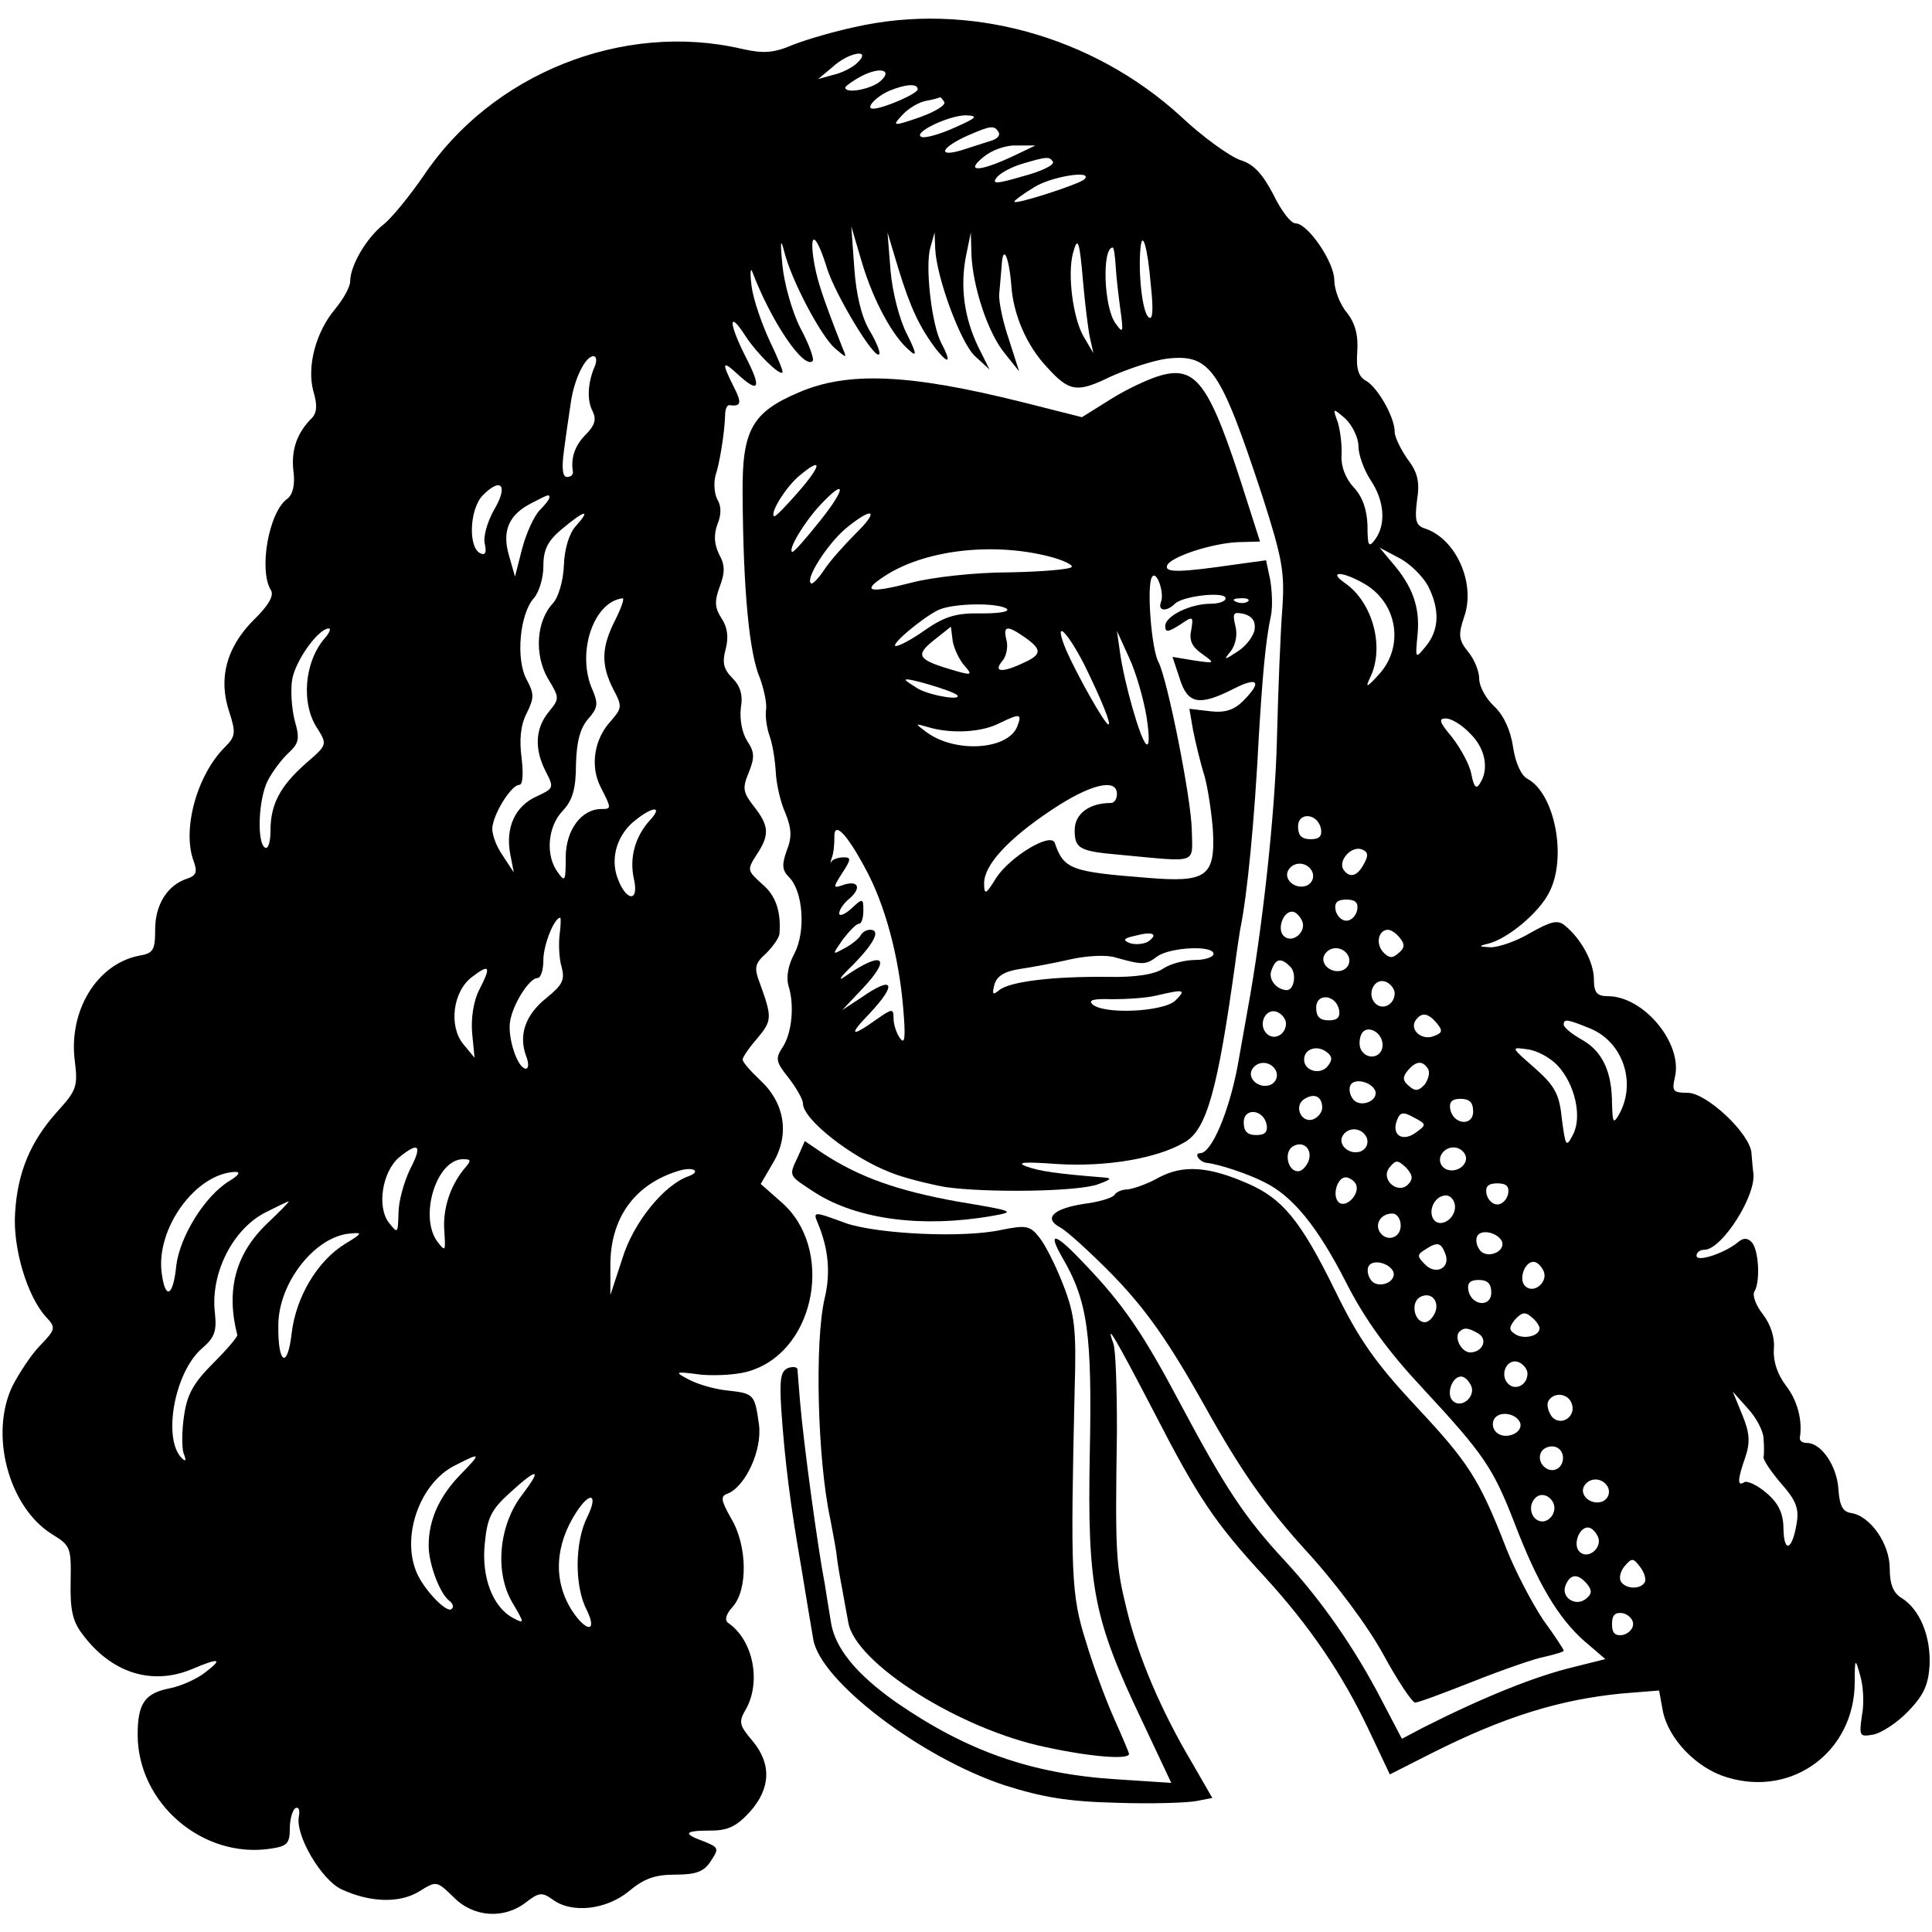
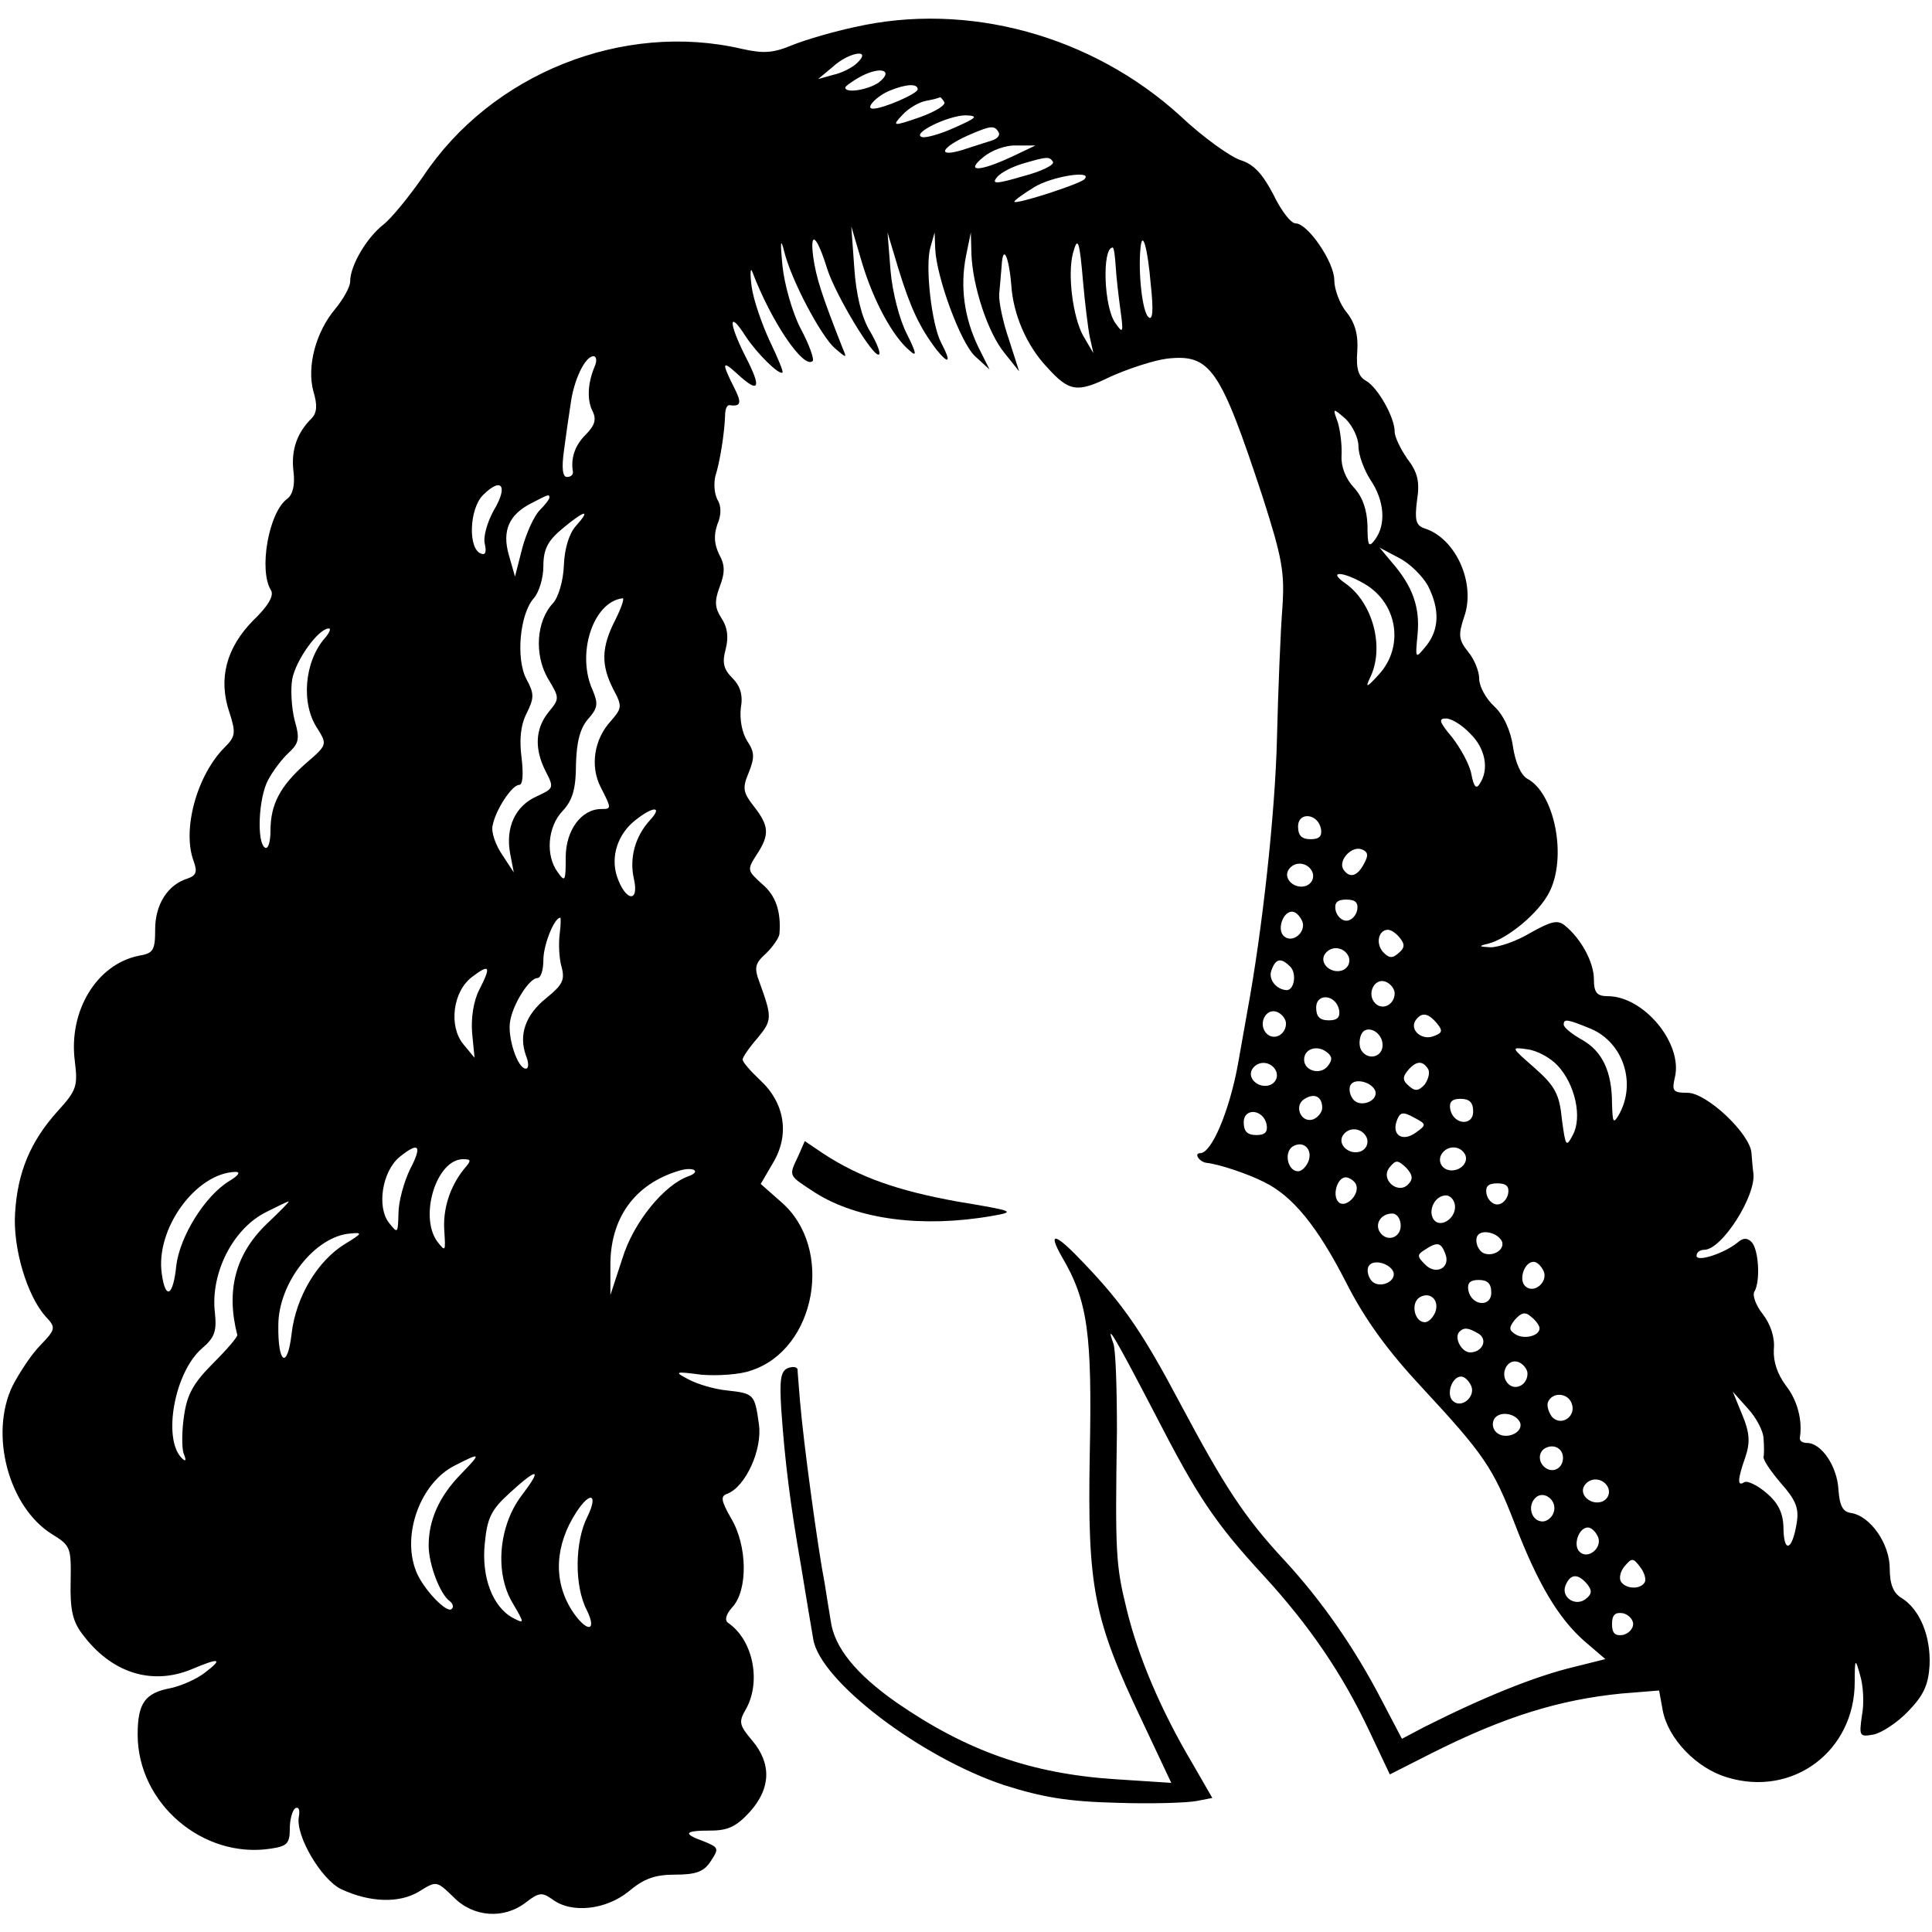
<svg xmlns="http://www.w3.org/2000/svg" version="1.0" width="320pt" height="320pt" viewBox="0 0 320 320" preserveAspectRatio="xMidYMid meet">
  <g transform="translate(0,320) scale(0.1,-0.1)" fill="#000000" stroke="none">
    <path d="M1415 3155 c-33 -7 -78 -20 -101 -29 -33 -14 -49 -15 -85 -7 -197 46 -415 -41 -528 -211 -23 -33 -52 -69 -66 -80 -28 -22 -55 -68 -55 -94 0 -9 -11 -29 -25 -46 -32 -38 -47 -95 -36 -136 7 -23 6 -36 -3 -45 -24 -24 -34 -52 -30 -87 3 -23 -1 -39 -10 -46 -31 -22 -48 -119 -27 -152 5 -9 -5 -26 -30 -50 -44 -45 -58 -96 -39 -152 11 -34 10 -40 -8 -58 -46 -46 -71 -137 -51 -189 6 -17 4 -23 -10 -28 -33 -10 -54 -43 -54 -84 0 -35 -3 -40 -27 -44 -70 -14 -117 -92 -106 -175 5 -41 3 -48 -29 -83 -44 -49 -66 -100 -70 -168 -4 -58 20 -138 51 -172 17 -18 16 -21 -9 -47 -15 -15 -35 -46 -46 -67 -39 -80 -7 -201 65 -246 31 -19 32 -22 31 -79 -1 -45 3 -65 19 -86 48 -65 115 -86 181 -59 47 20 53 18 23 -5 -14 -11 -39 -22 -57 -26 -43 -8 -55 -25 -55 -77 0 -114 108 -206 220 -189 27 4 32 8 32 33 0 15 4 30 9 34 6 3 8 -3 6 -14 -6 -31 37 -104 70 -120 47 -22 96 -24 129 -4 29 18 29 18 57 -9 33 -34 84 -37 120 -9 22 17 27 17 44 5 32 -24 89 -17 126 13 25 21 43 28 77 28 35 0 48 5 59 22 14 21 14 23 -11 33 -36 13 -33 18 11 18 29 0 43 7 65 31 35 39 36 80 4 118 -22 26 -23 31 -10 53 25 46 11 114 -30 142 -6 4 -4 14 7 26 26 28 25 102 -2 147 -17 30 -18 37 -6 41 30 12 58 73 52 115 -7 50 -8 51 -53 56 -20 2 -48 10 -63 18 -25 13 -24 14 21 8 26 -2 63 0 82 7 108 35 138 203 50 279 l-34 30 21 36 c27 46 19 98 -22 136 -16 15 -29 30 -29 34 0 4 11 20 25 36 24 29 24 34 3 92 -9 24 -8 31 11 48 11 11 21 25 22 32 3 37 -6 64 -29 83 -24 22 -25 23 -9 48 22 33 21 48 -4 80 -18 23 -20 30 -9 56 10 25 10 34 -2 52 -9 14 -13 36 -11 55 4 22 -1 37 -14 50 -15 15 -17 26 -11 48 5 20 3 36 -7 51 -11 17 -12 28 -3 52 9 24 9 36 -1 54 -8 17 -9 31 -3 49 7 16 7 31 0 42 -5 10 -6 27 -3 39 7 21 15 70 16 100 0 10 3 17 7 17 20 -3 21 4 7 31 -20 40 -19 44 7 20 36 -33 40 -23 12 31 -28 56 -27 76 1 32 19 -29 56 -65 61 -60 2 1 -8 25 -21 52 -13 28 -27 68 -30 90 -3 22 -2 33 1 25 31 -82 85 -162 100 -148 3 3 -6 28 -20 54 -14 27 -27 74 -30 104 -4 41 -3 47 3 23 12 -48 61 -140 84 -160 20 -17 20 -17 12 2 -35 89 -43 115 -48 149 -6 46 6 36 23 -19 14 -44 78 -150 86 -142 3 2 -4 20 -16 40 -13 22 -22 59 -25 103 l-5 69 18 -61 c19 -63 51 -122 79 -145 12 -11 11 -4 -5 28 -12 23 -24 69 -27 105 l-5 63 18 -60 c20 -65 35 -97 63 -134 21 -26 25 -21 8 11 -16 30 -27 128 -18 158 l7 25 1 -27 c2 -47 42 -156 66 -178 l24 -22 -19 38 c-23 48 -30 99 -20 150 l8 39 1 -36 c2 -53 27 -130 55 -164 l24 -30 -17 53 c-10 29 -17 63 -16 75 1 12 3 33 4 46 2 38 12 17 16 -31 3 -48 25 -100 59 -136 37 -41 50 -43 105 -16 29 13 71 27 94 30 72 8 88 -16 158 -228 33 -103 37 -126 33 -185 -3 -38 -7 -135 -9 -218 -3 -121 -24 -315 -49 -450 -2 -11 -9 -51 -16 -90 -14 -75 -43 -145 -62 -145 -11 0 -2 -14 10 -16 21 -2 71 -19 96 -32 47 -23 88 -73 136 -167 31 -61 69 -113 126 -174 102 -110 117 -132 153 -225 38 -99 72 -156 115 -194 l35 -30 -52 -13 c-63 -15 -148 -49 -249 -100 l-36 -19 -33 63 c-45 87 -100 166 -161 232 -67 72 -100 123 -173 260 -62 117 -94 164 -159 232 -48 51 -62 55 -37 11 43 -73 50 -128 46 -326 -4 -221 6 -273 86 -441 l49 -104 -92 6 c-140 9 -247 47 -363 127 -67 47 -103 91 -109 135 -4 23 -8 50 -10 62 -11 56 -35 231 -41 303 -2 25 -4 48 -4 52 -1 4 -8 5 -16 2 -12 -5 -14 -19 -11 -68 6 -87 15 -158 33 -261 8 -49 17 -103 20 -120 11 -69 178 -196 317 -242 63 -20 105 -27 186 -29 58 -2 117 0 132 3 l26 5 -34 59 c-51 86 -89 175 -108 254 -18 73 -19 93 -16 295 0 69 -2 135 -6 145 -14 39 4 8 68 -115 72 -140 100 -182 183 -272 74 -81 128 -160 172 -253 l35 -74 69 35 c121 61 213 89 315 99 l62 5 6 -33 c9 -47 56 -96 107 -111 109 -33 211 44 211 158 0 40 1 40 9 11 5 -16 7 -46 3 -66 -5 -35 -4 -36 19 -32 14 3 40 20 58 39 25 26 33 43 35 76 2 48 -16 92 -46 111 -14 8 -20 23 -20 49 0 41 -32 87 -64 92 -14 2 -19 12 -21 39 -2 38 -28 77 -52 77 -7 0 -12 3 -12 8 5 29 -4 63 -23 87 -14 19 -21 39 -20 60 2 19 -5 41 -18 58 -12 15 -18 32 -14 38 10 17 7 70 -5 82 -7 7 -14 7 -23 -1 -22 -18 -68 -33 -68 -22 0 6 6 10 13 10 29 0 87 91 81 128 -1 6 -2 21 -3 32 -2 32 -74 100 -106 100 -24 0 -26 3 -21 25 14 56 -51 135 -111 135 -18 0 -23 6 -23 28 0 28 -21 67 -48 89 -12 10 -23 7 -57 -12 -23 -14 -53 -24 -66 -24 -20 1 -21 2 -4 6 32 8 84 51 101 85 30 58 9 164 -36 188 -11 6 -20 27 -24 53 -4 28 -16 53 -31 67 -14 13 -25 33 -25 46 0 12 -8 32 -18 44 -16 20 -17 28 -7 58 20 56 -14 131 -66 147 -14 5 -16 14 -12 46 5 31 1 47 -16 69 -11 16 -21 36 -21 45 0 24 -28 73 -47 84 -13 7 -17 20 -15 48 2 27 -3 47 -17 65 -12 14 -21 39 -21 54 0 30 -44 94 -64 94 -8 0 -24 21 -37 48 -18 34 -32 50 -55 57 -17 6 -62 38 -99 73 -146 133 -352 190 -540 147z m5 -59 c-8 -8 -26 -17 -40 -20 l-25 -7 24 20 c27 25 66 31 41 7z m35 -33 c-18 -12 -55 -18 -55 -8 0 2 12 11 27 19 33 17 54 9 28 -11z m65 -11 c0 -7 -57 -32 -74 -32 -14 0 6 21 28 30 27 11 46 12 46 2z m44 -21 c3 -5 -15 -16 -40 -25 -46 -16 -47 -15 -29 4 9 10 27 21 39 23 11 2 22 5 23 6 1 0 4 -3 7 -8z m18 -42 c-24 -11 -49 -18 -55 -16 -18 6 44 36 73 36 21 -1 18 -4 -18 -20z m72 -8 c3 -5 -2 -11 -12 -14 -9 -3 -32 -10 -50 -16 -41 -12 -33 5 12 25 37 16 43 17 50 5z m21 -41 c-54 -25 -77 -25 -46 0 13 11 37 20 55 19 l31 0 -40 -19z m69 -8 c3 -5 -19 -16 -50 -24 -44 -13 -52 -13 -43 -2 6 8 26 18 43 23 41 12 44 12 50 3z m52 -29 c-8 -8 -116 -43 -116 -37 0 2 15 13 33 24 29 18 99 29 83 13z m-2 -171 c3 -34 8 -75 11 -90 l6 -27 -17 29 c-17 31 -26 101 -17 136 8 30 11 23 17 -48z m112 -3 c5 -45 3 -61 -4 -54 -10 9 -17 73 -13 114 3 32 12 0 17 -60z m-58 29 c1 -18 5 -51 8 -73 5 -36 4 -38 -8 -21 -20 26 -23 126 -5 126 2 0 4 -15 5 -32z m-863 -165 c-12 -28 -13 -57 -3 -75 6 -13 3 -23 -12 -38 -18 -18 -25 -39 -21 -62 0 -5 -4 -8 -10 -8 -7 0 -9 14 -5 43 3 23 8 58 11 77 5 40 24 80 38 80 5 0 6 -8 2 -17z m1265 -132 c0 -14 9 -39 20 -56 23 -34 26 -73 8 -98 -11 -15 -13 -12 -13 23 -1 26 -8 47 -23 63 -13 14 -21 34 -20 52 1 17 -2 41 -6 55 -9 25 -9 25 13 6 11 -11 21 -31 21 -45z m-1432 -106 c-11 -20 -18 -44 -15 -56 3 -13 1 -19 -6 -16 -22 7 -20 74 3 97 31 31 42 15 18 -25z m92 21 c0 -3 -7 -12 -16 -21 -9 -9 -22 -37 -29 -63 l-12 -47 -10 35 c-12 41 0 68 38 87 27 14 29 15 29 9z m44 -47 c-11 -12 -19 -37 -20 -65 -1 -26 -9 -53 -18 -63 -28 -30 -31 -85 -9 -124 20 -33 20 -34 2 -56 -23 -28 -24 -62 -5 -99 14 -27 13 -28 -15 -41 -36 -16 -52 -52 -44 -95 l6 -31 -19 29 c-11 16 -19 38 -16 49 5 26 32 67 44 67 6 0 7 18 4 44 -4 30 -2 54 8 74 13 26 13 33 0 57 -18 34 -11 108 12 134 9 10 16 34 16 53 0 28 7 42 31 62 37 31 49 34 23 5z m1411 -99 c20 -39 19 -73 -3 -100 -18 -22 -18 -22 -14 20 4 44 -8 79 -43 119 l-20 24 32 -17 c18 -9 39 -30 48 -46z m-105 3 c55 -32 66 -104 24 -150 -20 -22 -23 -23 -15 -6 25 50 5 125 -41 157 -30 21 -4 20 32 -1z m-1241 -60 c-23 -45 -24 -74 -3 -115 15 -28 14 -31 -4 -52 -28 -30 -35 -75 -17 -110 18 -35 18 -36 1 -36 -33 0 -59 -35 -59 -80 0 -39 -1 -42 -13 -25 -21 28 -17 76 8 102 16 17 22 36 22 77 1 38 7 60 20 75 16 18 17 25 8 47 -28 60 0 147 49 153 4 1 -2 -16 -12 -36z m-481 -30 c-34 -39 -40 -109 -12 -150 16 -26 16 -27 -19 -57 -43 -38 -59 -68 -59 -112 0 -19 -4 -31 -9 -28 -14 8 -11 82 5 112 8 15 23 35 34 45 17 16 19 23 10 54 -5 20 -7 50 -4 68 6 32 43 83 60 84 5 1 2 -7 -6 -16z m1897 -158 c25 -24 32 -59 16 -83 -6 -10 -10 -5 -14 16 -3 16 -18 43 -32 61 -21 25 -23 31 -10 31 9 0 27 -11 40 -25z m-1358 -143 c-25 -27 -35 -63 -27 -98 9 -40 -14 -37 -28 4 -11 33 1 71 31 94 29 23 45 23 24 0z m1111 -15 c2 -12 -3 -17 -17 -17 -15 0 -21 6 -21 21 0 25 33 22 38 -4z m71 -58 c-11 -21 -24 -24 -34 -9 -9 15 14 40 31 33 10 -4 11 -10 3 -24z m-85 -14 c3 -9 -1 -18 -10 -22 -19 -7 -39 11 -30 26 10 16 33 13 40 -4z m74 -62 c-2 -10 -10 -18 -18 -18 -8 0 -16 8 -18 18 -2 12 3 17 18 17 15 0 20 -5 18 -17z m-91 -19 c7 -18 -17 -38 -31 -24 -11 11 -1 40 14 40 6 0 13 -7 17 -16z m-1230 -21 c-2 -16 -1 -40 3 -54 6 -22 2 -30 -25 -52 -35 -28 -46 -61 -34 -95 5 -12 5 -22 0 -22 -14 0 -31 53 -26 79 5 29 32 71 45 71 6 0 10 14 10 30 0 25 18 70 28 70 1 0 1 -12 -1 -27z m1392 -7 c8 -10 8 -16 -3 -25 -10 -9 -16 -8 -26 3 -12 15 -6 36 9 36 5 0 14 -6 20 -14z m-85 -31 c3 -9 -1 -18 -10 -22 -19 -7 -39 11 -30 26 10 16 33 13 40 -4z m-97 -16 c11 -11 7 -39 -6 -39 -17 1 -31 18 -25 33 7 20 16 21 31 6z m-1343 -38 c-10 -19 -14 -48 -12 -72 l4 -41 -19 23 c-24 30 -17 87 15 111 29 22 32 18 12 -21z m1516 -6 c0 -19 -20 -29 -32 -17 -15 15 -2 43 17 36 8 -3 15 -12 15 -19z m-92 -28 c2 -12 -3 -17 -17 -17 -15 0 -21 6 -21 21 0 25 33 22 38 -4z m-88 -22 c0 -19 -20 -29 -32 -17 -15 15 -2 43 17 36 8 -3 15 -12 15 -19z m250 0 c10 -12 9 -16 -5 -21 -19 -8 -40 9 -31 25 10 15 21 14 36 -4z m255 -9 c54 -23 76 -91 46 -143 -9 -15 -10 -12 -11 19 0 53 -16 87 -50 106 -16 9 -30 20 -30 25 0 10 6 9 45 -7z m-345 -27 c0 -20 -24 -26 -35 -9 -4 6 -4 17 -1 25 7 20 36 7 36 -16z m-91 -35 c-12 -15 -39 -8 -39 11 0 18 22 25 38 12 9 -7 9 -13 1 -23z m381 1 c29 -31 41 -86 25 -115 -11 -21 -12 -19 -18 26 -4 41 -11 55 -45 85 -40 35 -40 35 -12 31 16 -2 38 -14 50 -27z m-466 -10 c3 -9 -1 -18 -10 -22 -19 -7 -39 11 -30 26 10 16 33 13 40 -4z m251 5 c4 -6 1 -17 -5 -26 -10 -11 -16 -12 -26 -3 -11 9 -11 15 -3 25 14 17 25 18 34 4z m-87 -37 c5 -18 -28 -29 -38 -12 -5 7 -6 17 -3 22 7 12 35 5 41 -10z m-88 -28 c0 -7 -7 -16 -15 -19 -20 -7 -33 23 -14 34 16 10 29 4 29 -15z m250 -6 c0 -25 -33 -22 -38 4 -2 12 3 17 17 17 15 0 21 -6 21 -21z m-342 -22 c2 -12 -3 -17 -17 -17 -15 0 -21 6 -21 21 0 25 33 22 38 -4z m247 -13 c-22 -16 -41 -4 -31 21 5 13 10 14 28 4 21 -11 21 -12 3 -25z m-81 -9 c3 -9 -1 -18 -10 -22 -19 -7 -39 11 -30 26 10 16 33 13 40 -4z m-97 -39 c-4 -9 -11 -16 -17 -16 -17 0 -24 31 -9 41 18 11 34 -5 26 -25z m-1488 -13 c-10 -21 -19 -53 -19 -73 -1 -33 -1 -34 -16 -15 -20 26 -11 84 17 108 33 27 39 20 18 -20z m1747 26 c9 -15 -11 -33 -30 -26 -9 4 -13 13 -10 22 7 17 30 20 40 4z m-1658 -26 c-23 -29 -35 -66 -32 -103 2 -33 2 -34 -12 -16 -30 42 -1 136 43 136 14 0 14 -2 1 -17z m1564 -25 c-17 -17 -47 9 -30 29 10 12 13 12 27 -1 11 -12 12 -19 3 -28z m-1191 14 c-41 -14 -92 -77 -110 -136 l-20 -61 0 47 c-1 80 40 137 114 159 23 7 37 -1 16 -9z m-761 -8 c-41 -25 -82 -92 -88 -140 -5 -51 -18 -58 -24 -14 -11 74 56 167 122 169 9 0 5 -6 -10 -15z m1865 -4 c10 -16 -16 -43 -28 -31 -11 11 -2 41 12 41 5 0 13 -5 16 -10z m253 -17 c-2 -10 -10 -18 -18 -18 -8 0 -16 8 -18 18 -2 12 3 17 18 17 15 0 20 -5 18 -17z m-88 -22 c0 -21 -26 -36 -36 -20 -9 15 3 39 21 39 8 0 15 -9 15 -19z m-1968 -28 c-52 -50 -68 -110 -49 -184 1 -3 -17 -24 -40 -47 -32 -32 -43 -51 -48 -86 -4 -25 -4 -54 -1 -63 5 -12 4 -15 -3 -8 -32 32 -12 143 34 182 21 18 24 29 21 58 -8 66 30 141 86 168 18 9 34 17 36 17 2 0 -15 -17 -36 -37z m1878 -3 c0 -21 -24 -28 -35 -10 -8 14 3 30 21 30 8 0 14 -9 14 -20z m-1748 -30 c-46 -28 -82 -88 -89 -149 -7 -60 -23 -50 -22 14 0 70 61 148 120 152 20 2 19 0 -9 -17z m1916 3 c5 -18 -28 -29 -38 -12 -5 7 -6 17 -3 22 7 12 35 5 41 -10z m-94 -20 c9 -23 -16 -36 -34 -17 -13 13 -13 16 0 24 21 14 27 12 34 -7z m-86 -30 c5 -18 -28 -29 -38 -12 -5 7 -6 17 -3 22 7 12 35 5 41 -10z m249 1 c7 -18 -17 -38 -31 -24 -11 11 -1 40 14 40 6 0 13 -7 17 -16z m-87 -35 c0 -25 -33 -22 -38 4 -2 12 3 17 17 17 15 0 21 -6 21 -21z m-93 -33 c-4 -9 -11 -16 -17 -16 -17 0 -24 31 -9 41 18 11 34 -5 26 -25z m173 -26 c0 -13 -26 -19 -40 -10 -11 7 -11 11 -1 24 11 12 17 14 27 5 8 -6 14 -15 14 -19z m-101 -9 c16 -10 6 -31 -14 -31 -14 0 -27 24 -18 34 8 8 15 7 32 -3z m81 -66 c0 -19 -20 -29 -32 -17 -15 15 -2 43 17 36 8 -3 15 -12 15 -19z m-93 -21 c7 -18 -17 -38 -31 -24 -11 11 -1 40 14 40 6 0 13 -7 17 -16z m166 -28 c9 -22 -18 -40 -33 -22 -6 9 -9 20 -5 26 9 15 32 12 38 -4z m318 -59 c1 -12 1 -26 0 -30 -1 -5 12 -24 29 -44 24 -27 30 -41 26 -65 -7 -45 -21 -52 -22 -11 0 26 -8 43 -28 60 -15 13 -32 21 -37 18 -12 -8 -11 5 2 42 8 24 7 40 -5 69 l-16 39 25 -28 c14 -15 26 -38 26 -50z m-403 26 c5 -17 -26 -29 -40 -15 -6 6 -7 15 -3 22 9 14 37 9 43 -7z m69 -67 c-4 -9 -13 -13 -22 -10 -18 7 -20 31 -2 37 17 6 31 -9 24 -27z m-1824 -18 c-36 -37 -53 -76 -53 -118 0 -31 19 -81 35 -92 5 -4 7 -10 3 -13 -8 -8 -48 34 -59 63 -24 61 8 147 65 175 43 22 44 21 9 -15z m101 -35 c-38 -50 -45 -128 -15 -178 20 -34 20 -35 1 -25 -34 18 -53 68 -47 124 4 41 10 55 41 83 47 43 55 42 20 -4z m1800 12 c3 -9 -1 -18 -10 -22 -19 -7 -39 11 -30 26 10 16 33 13 40 -4z m-91 -41 c-3 -8 -11 -14 -18 -14 -18 0 -26 25 -12 39 14 14 38 -5 30 -25z m-1600 -6 c-21 -41 -22 -115 -1 -155 18 -37 -1 -37 -25 0 -31 49 -28 108 8 163 23 35 36 29 18 -8z m1674 -34 c7 -18 -17 -38 -31 -24 -11 11 -1 40 14 40 6 0 13 -7 17 -16z m77 -75 c-7 -12 -31 -11 -39 1 -4 6 -1 18 6 26 12 14 14 14 26 -2 7 -9 10 -21 7 -25z m-95 -3 c8 -10 8 -16 -2 -24 -17 -14 -42 2 -34 22 8 20 21 20 36 2z m76 -66 c0 -8 -8 -16 -17 -18 -13 -2 -18 3 -18 18 0 15 5 20 18 18 9 -2 17 -10 17 -18z" />
-     <path d="M1922 2578 c-18 -5 -55 -22 -82 -39 l-48 -30 -99 25 c-188 47 -289 51 -370 16 -78 -33 -94 -63 -93 -168 1 -161 11 -265 29 -306 6 -17 11 -39 10 -50 -2 -12 1 -32 6 -46 5 -14 9 -41 10 -60 1 -19 8 -50 16 -67 10 -25 11 -40 2 -62 -8 -23 -8 -32 4 -44 23 -23 28 -89 9 -126 -11 -20 -14 -40 -10 -54 10 -31 6 -78 -10 -102 -12 -18 -11 -24 10 -50 13 -17 24 -36 24 -43 0 -26 80 -89 145 -114 22 -9 63 -19 90 -24 68 -10 224 -8 255 5 22 8 22 10 5 11 -74 6 -103 10 -125 18 -18 7 -3 8 51 4 81 -5 165 9 211 36 37 21 55 88 84 297 2 17 6 41 8 55 12 57 24 183 31 320 6 99 11 158 20 200 3 14 2 40 -1 59 l-7 33 -51 -7 c-90 -13 -117 -14 -113 -2 4 14 73 37 117 39 l37 1 -24 75 c-59 186 -81 217 -141 200z m-599 -192 c-21 -24 -39 -43 -41 -41 -7 6 21 50 42 67 38 32 38 19 -1 -26z m35 -49 c-24 -30 -44 -53 -46 -51 -7 4 20 49 46 77 44 47 44 29 0 -26z m59 -21 c-19 -19 -43 -46 -52 -60 -10 -15 -20 -25 -22 -22 -9 8 27 64 57 90 46 38 58 32 17 -8z m318 -37 c25 -6 43 -15 40 -18 -2 -4 -49 -8 -104 -9 -55 0 -127 -8 -161 -17 -70 -18 -84 -15 -46 10 66 44 178 57 271 34z m188 -76 c-6 -15 9 -17 23 -3 13 13 84 21 84 9 0 -5 -11 -9 -25 -9 -33 0 -75 -20 -75 -37 0 -11 5 -10 24 2 22 15 23 15 19 -9 -4 -17 2 -28 18 -39 22 -16 22 -16 -13 -11 l-36 6 12 -36 c13 -42 32 -46 89 -17 41 21 48 12 16 -20 -15 -15 -30 -20 -55 -17 l-34 4 6 -35 c4 -20 12 -54 19 -76 6 -22 12 -63 14 -91 4 -76 -11 -86 -108 -78 -127 10 -139 14 -154 58 -7 18 -74 -23 -97 -58 -17 -28 -20 -29 -20 -9 0 30 39 73 111 121 64 43 109 54 109 27 0 -8 -4 -15 -10 -15 -36 0 -60 -18 -60 -45 0 -31 8 -35 77 -41 129 -12 118 -16 117 41 -1 53 -40 248 -55 278 -12 21 -20 128 -11 141 7 13 21 -25 15 -41z m144 1 c-3 -3 -12 -4 -19 -1 -8 3 -5 6 6 6 11 1 17 -2 13 -5z m-400 -12 c7 -5 -11 -8 -41 -8 -42 1 -61 -5 -93 -27 -21 -15 -43 -27 -49 -27 -12 0 45 48 71 60 25 11 96 12 112 2z m411 -35 c-2 -11 -14 -27 -28 -36 -23 -15 -24 -15 -11 1 8 11 11 28 7 42 -5 21 -3 23 15 19 13 -4 19 -12 17 -26z m-481 -59 c14 -16 13 -17 -15 -9 -62 18 -67 25 -36 50 l29 23 3 -24 c2 -12 11 -31 19 -40z m101 46 c28 -20 28 -28 -3 -42 -36 -17 -50 -15 -35 3 7 8 10 24 7 35 -6 24 1 25 31 4z m98 -45 c28 -57 45 -99 40 -99 -6 0 -52 82 -70 123 -22 53 -1 36 30 -24z m103 -86 c5 -32 5 -51 -1 -45 -10 10 -36 101 -43 152 l-5 35 20 -44 c11 -23 24 -68 29 -98z m-314 36 c10 -10 -41 -2 -64 10 -11 7 -21 13 -21 15 0 5 77 -18 85 -25z m100 -52 c-15 -39 -102 -45 -150 -10 -20 15 -20 15 1 9 39 -12 90 -9 119 6 35 17 38 16 30 -5z m-252 -235 c33 -60 56 -147 63 -232 4 -47 3 -61 -5 -50 -6 8 -11 23 -11 33 0 17 -2 17 -29 -2 -42 -30 -46 -26 -11 10 47 50 40 64 -13 27 l-32 -21 34 36 c49 52 33 63 -29 20 -14 -10 -8 -1 13 19 36 37 46 58 28 58 -6 0 -13 -4 -16 -10 -3 -5 -15 -15 -27 -21 -20 -11 -20 -11 -2 15 11 14 22 26 27 26 4 0 7 10 7 22 0 20 -1 21 -20 3 -11 -10 -20 -13 -20 -8 0 6 7 16 15 23 22 18 18 32 -6 25 -20 -7 -20 -6 -4 19 15 23 15 26 2 26 -8 0 -17 -3 -20 -7 -2 -5 -2 -1 1 7 3 8 4 23 4 33 -1 28 20 7 51 -51z m468 -122 c-8 -4 -21 -5 -30 -2 -12 5 -10 8 9 12 29 8 40 3 21 -10z m109 -20 c0 -5 -14 -10 -30 -10 -17 0 -41 -6 -53 -14 -14 -10 -47 -15 -92 -14 -93 1 -163 -8 -180 -22 -11 -9 -12 -7 -8 9 4 14 16 22 42 26 20 3 58 10 84 16 26 6 60 8 75 3 46 -13 50 -12 69 2 21 15 93 19 93 4z m-63 -77 c-19 -19 -120 -24 -138 -6 -7 7 4 9 33 8 24 0 57 2 73 6 47 11 50 10 32 -8z" />
    <path d="M1322 1285 c-16 -34 -17 -31 29 -61 70 -44 177 -58 292 -38 40 7 38 8 -58 24 -99 18 -161 40 -221 79 l-31 21 -11 -25z" />
-     <path d="M1920 1250 c-19 -11 -43 -19 -52 -20 -9 0 -19 -4 -22 -9 -3 -5 -26 -12 -51 -15 -51 -8 -67 -24 -39 -39 10 -5 51 -42 89 -81 53 -55 90 -107 150 -214 60 -108 101 -166 166 -238 50 -54 105 -128 130 -174 24 -44 48 -80 53 -80 5 0 48 16 96 35 48 19 102 38 119 41 17 4 31 8 31 10 0 2 -15 25 -34 51 -18 27 -46 80 -61 118 -45 116 -63 143 -150 236 -67 72 -94 110 -134 192 -57 116 -87 152 -145 177 -64 28 -106 31 -146 10z" />
-     <path d="M1355 1173 c17 -41 21 -81 11 -123 -17 -72 -12 -267 9 -365 2 -11 7 -36 10 -55 2 -19 7 -47 10 -62 3 -16 7 -40 10 -55 11 -68 186 -178 328 -207 74 -16 137 -21 137 -11 0 2 -11 28 -24 57 -13 29 -35 87 -47 128 -25 78 -26 113 -19 420 3 99 0 123 -19 172 -12 31 -30 67 -40 79 -15 19 -22 20 -62 12 -63 -14 -205 -7 -258 11 -54 20 -55 20 -46 -1z" />
  </g>
</svg>